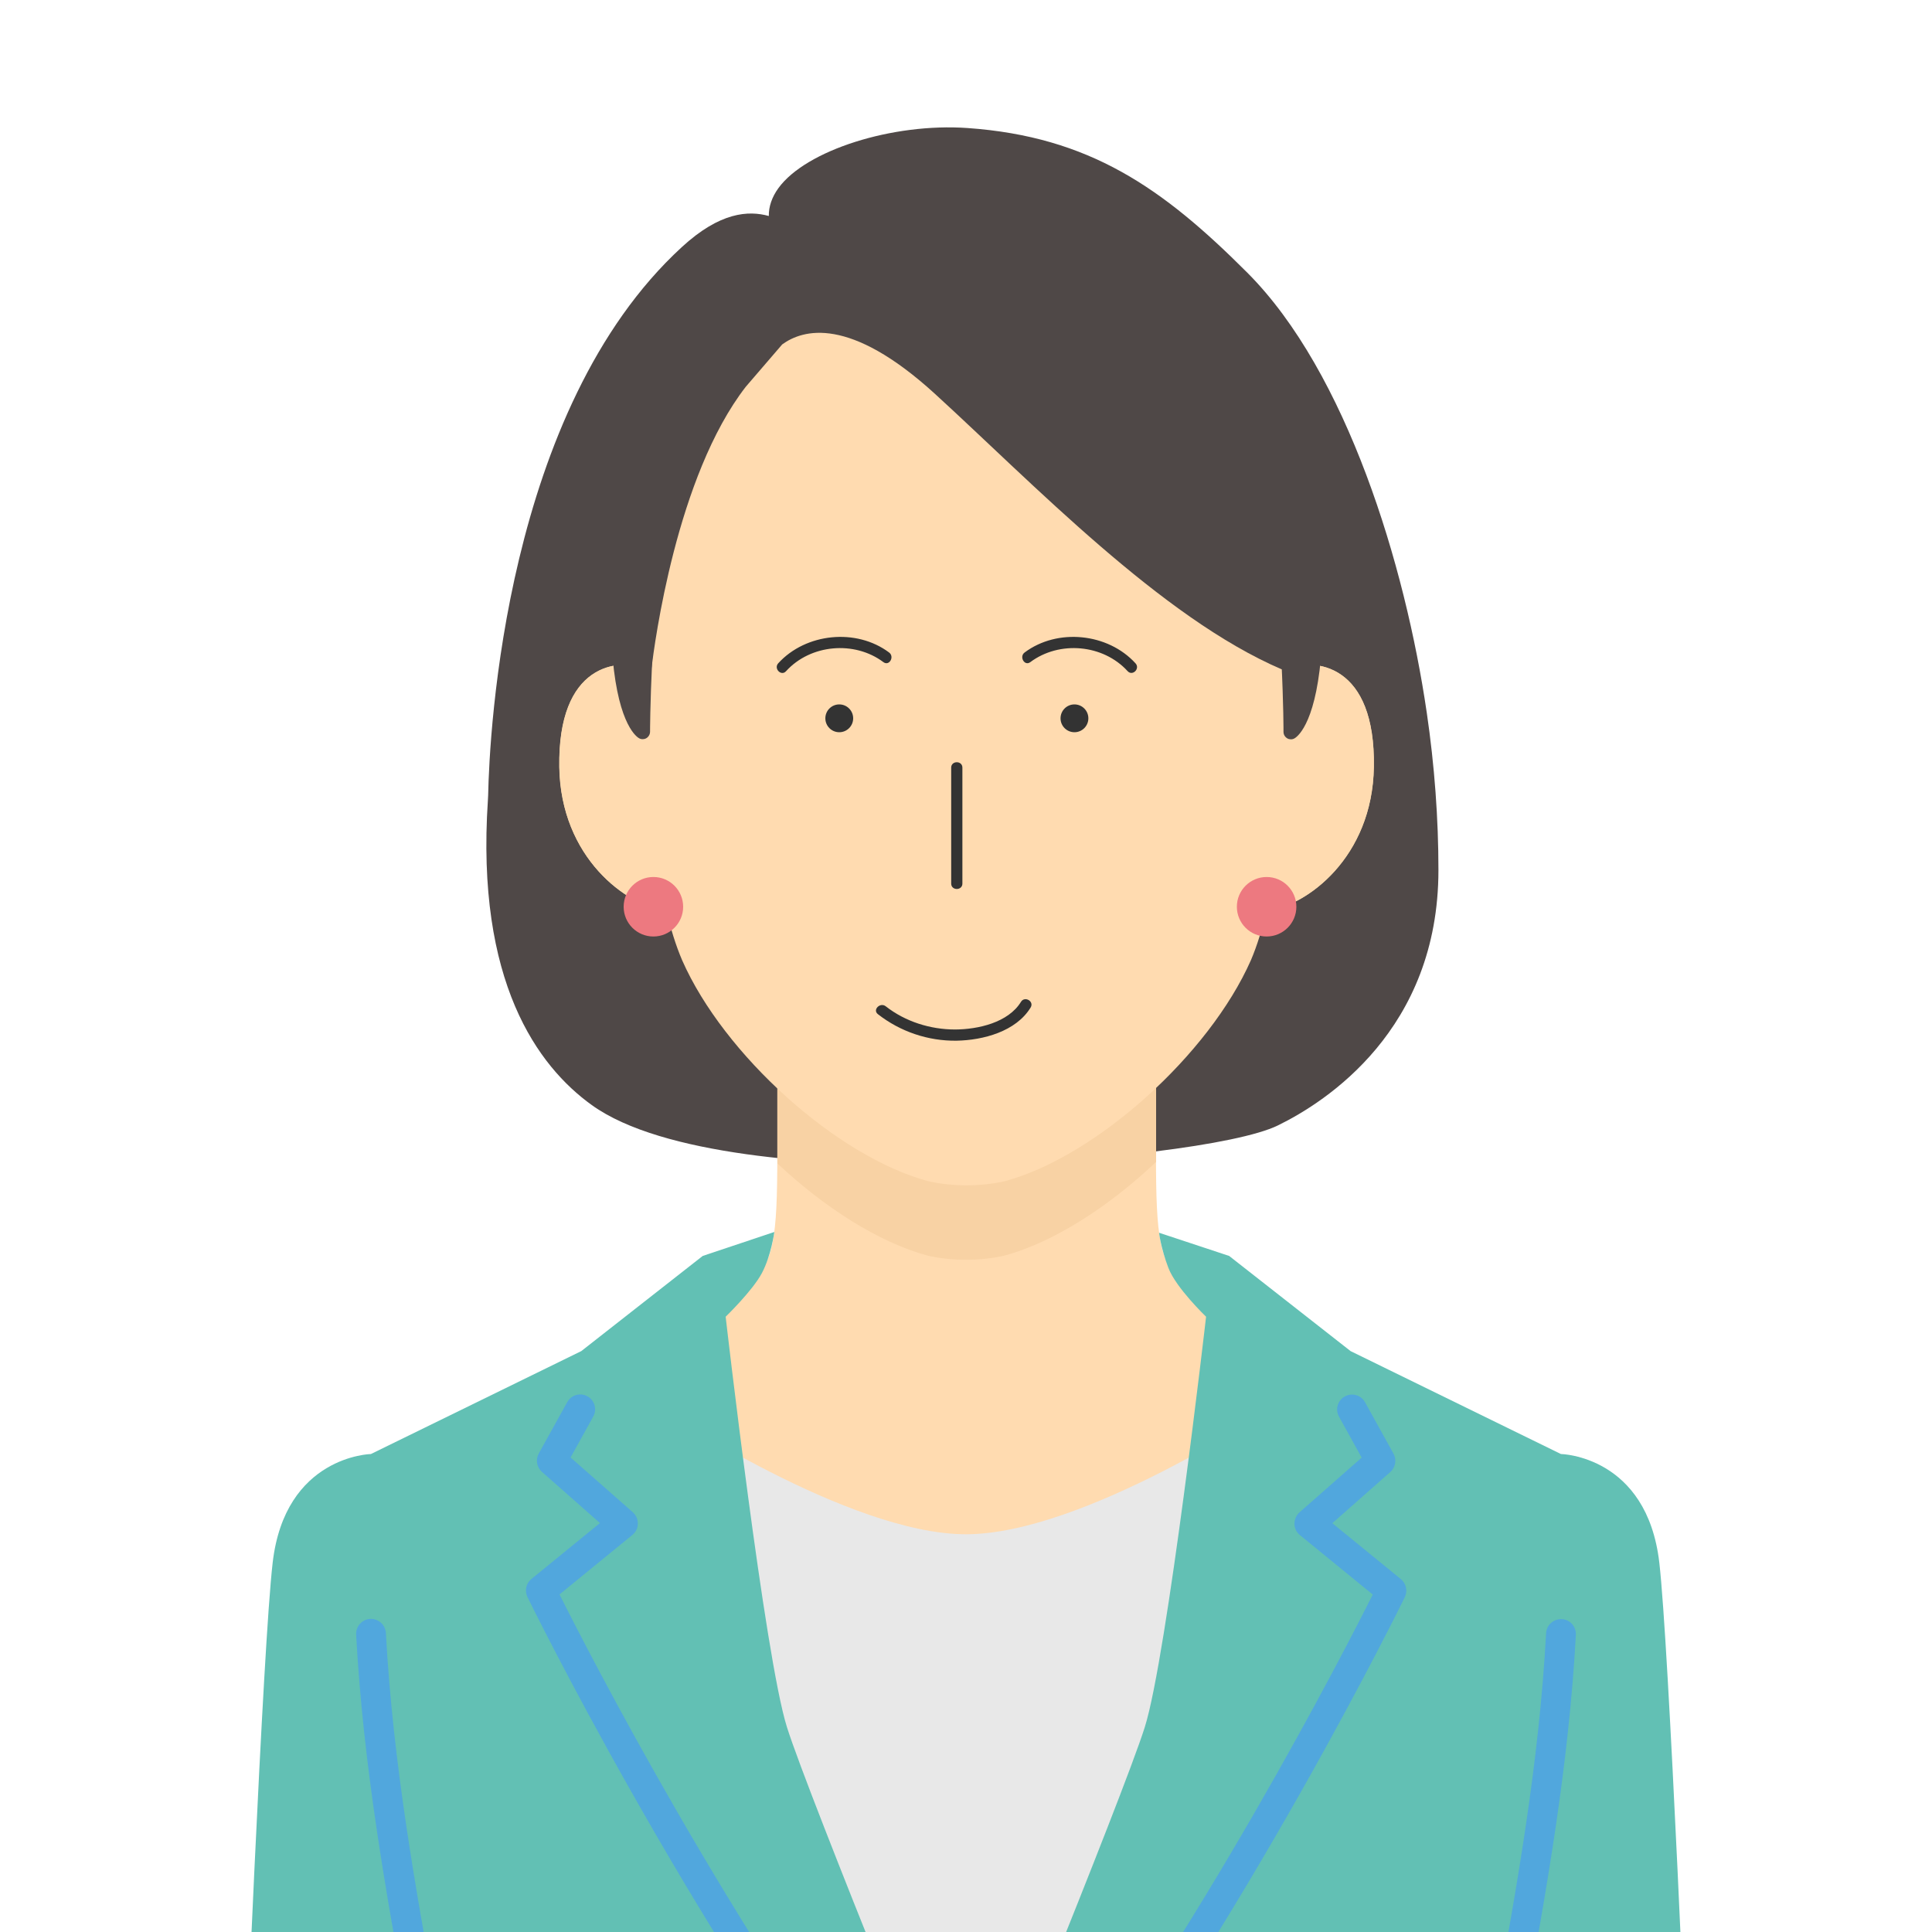
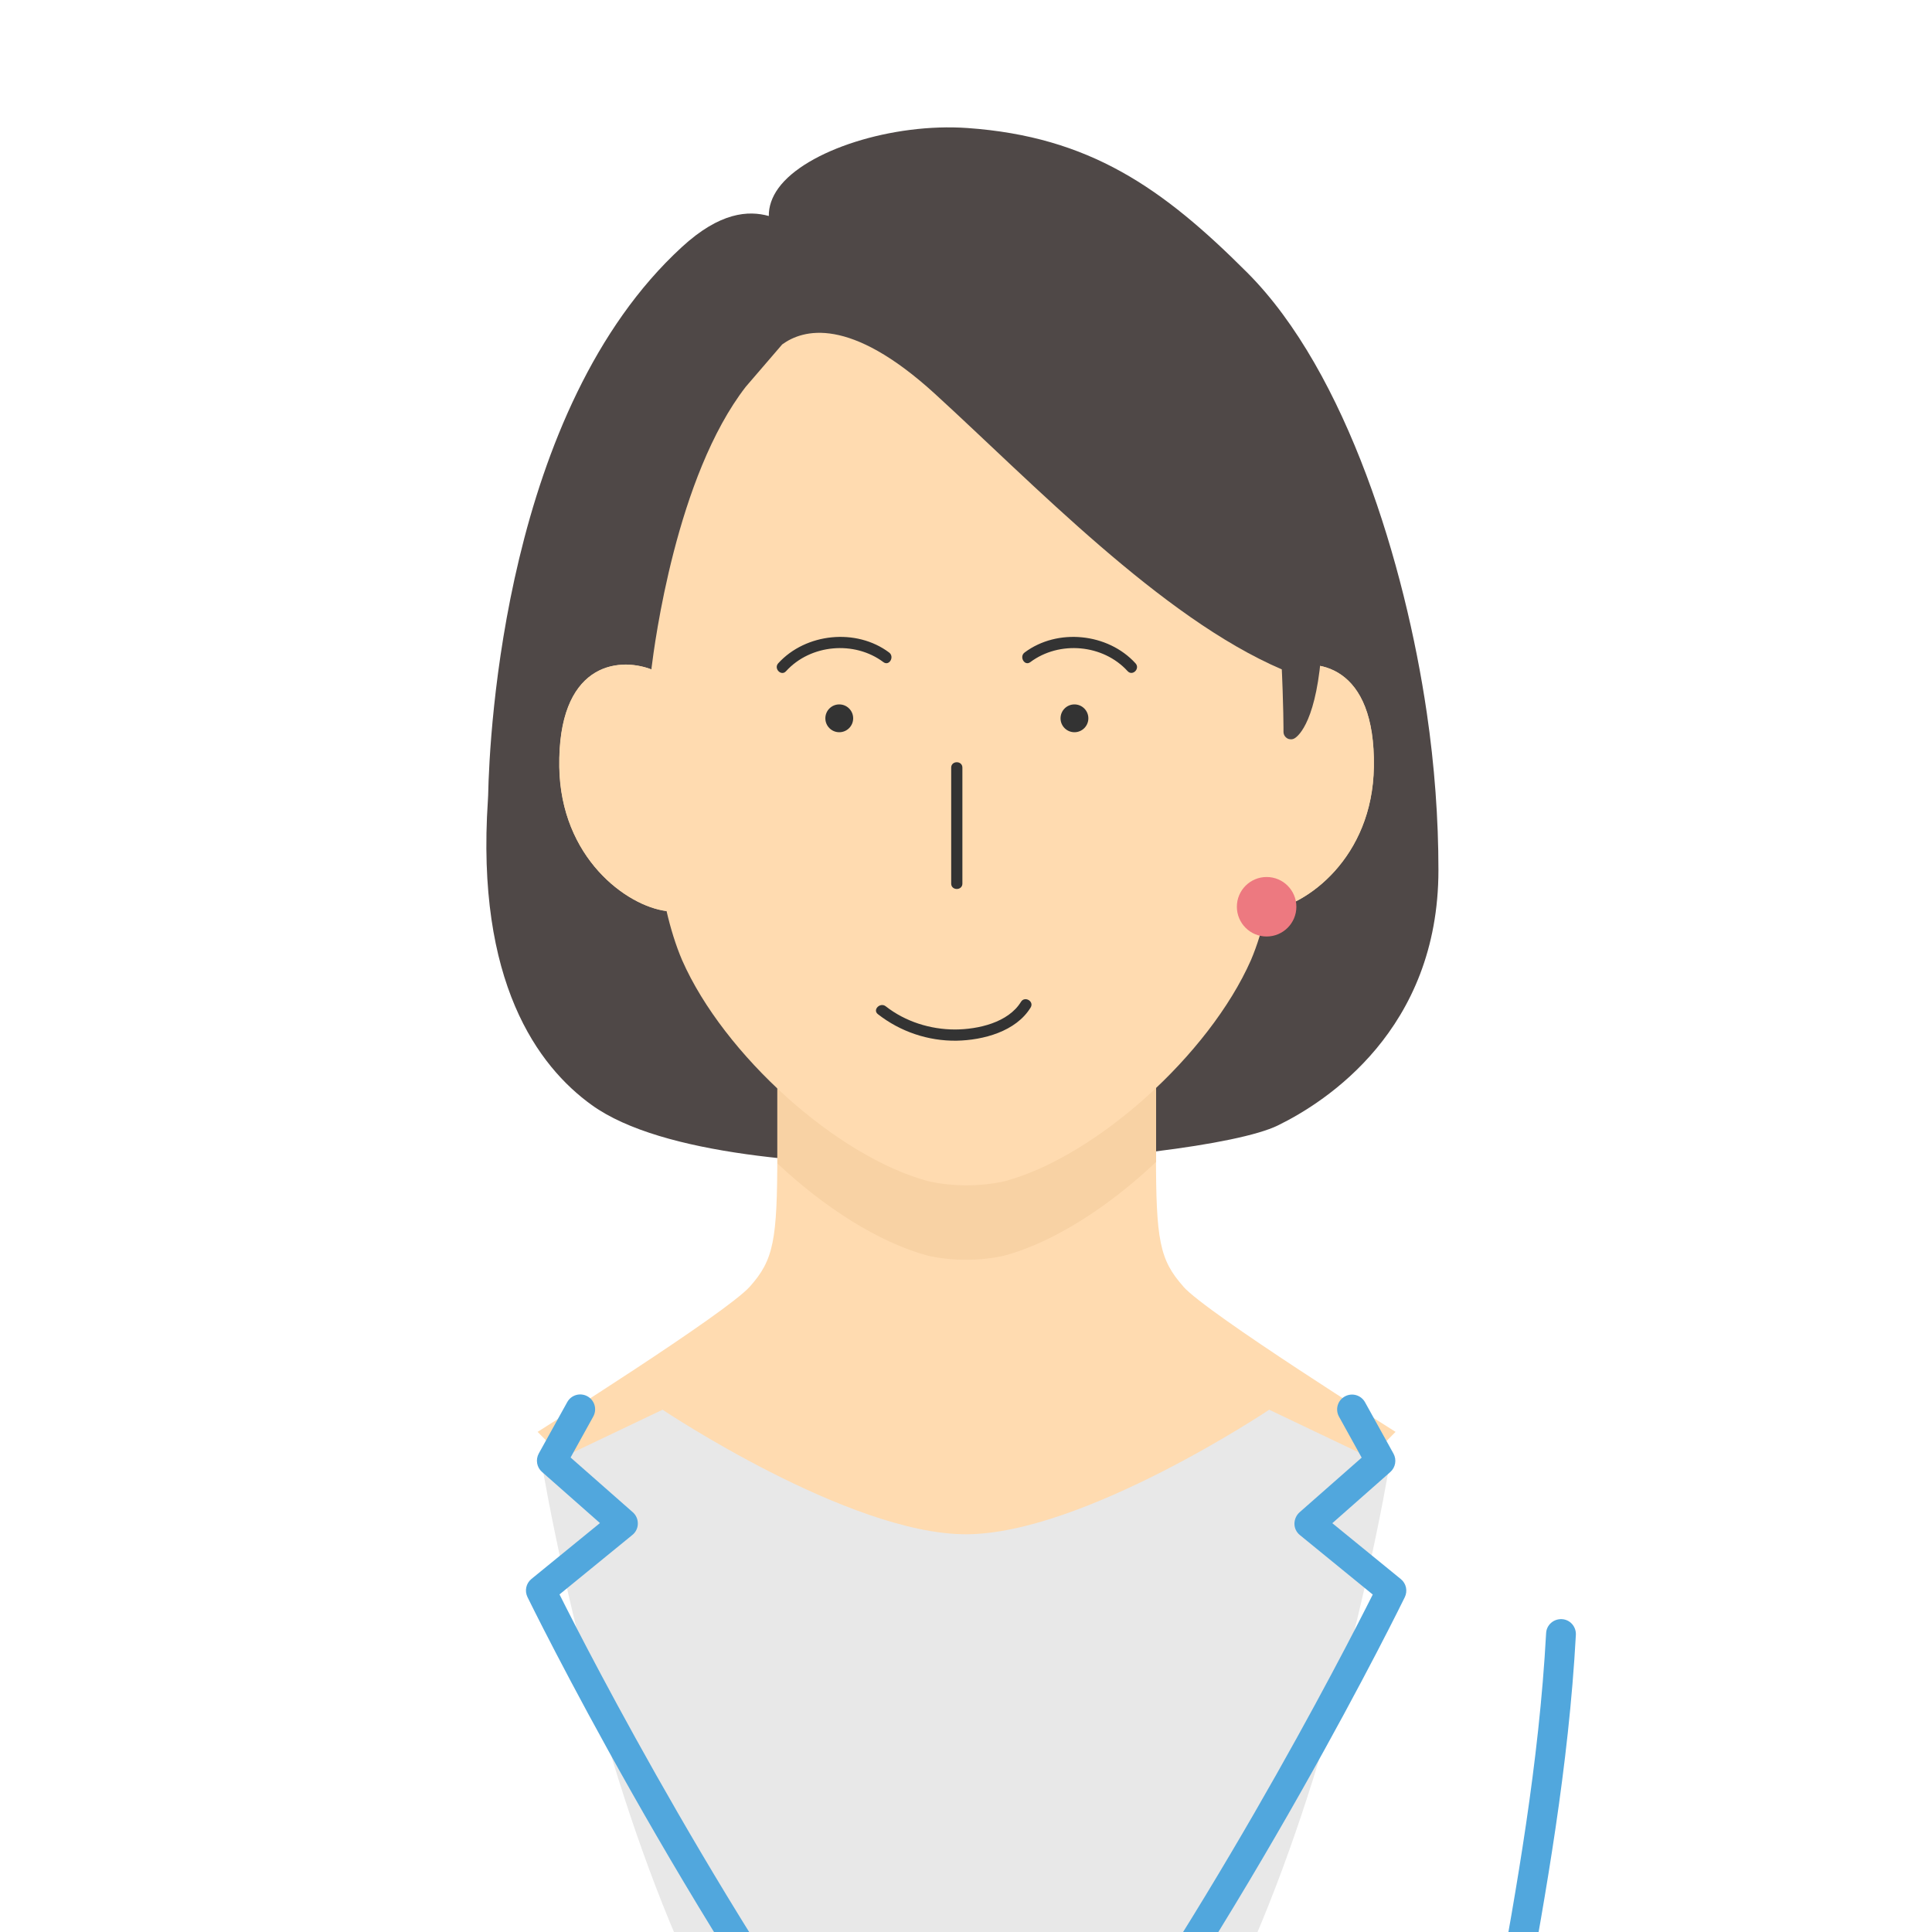
<svg xmlns="http://www.w3.org/2000/svg" id="design" viewBox="0 0 150 150">
  <defs>
    <style>
      .cls-1 {
        fill: none;
      }

      .cls-2 {
        clip-path: url(#clippath);
      }

      .cls-3 {
        fill: #f8d2a4;
      }

      .cls-4 {
        fill: #ed7980;
      }

      .cls-5 {
        fill: #ffdbb0;
      }

      .cls-6 {
        fill: #e8e8e8;
      }

      .cls-7 {
        fill: #333;
      }

      .cls-8 {
        fill: #62c0b4;
      }

      .cls-9 {
        fill: #51a7dd;
      }

      .cls-10 {
        fill: #4f4847;
      }
    </style>
    <clipPath id="clippath">
      <rect class="cls-1" width="150" height="150" />
    </clipPath>
  </defs>
  <g class="cls-2">
    <g>
      <g id="woman">
        <g>
          <path class="cls-10" d="m110.77,55.31c-1.67-11.43-6.21-26.4-13.92-34.13-6.6-6.61-12.27-10.57-21.73-11.24-5.81-.41-12.54,1.72-14.68,4.66-.51.7-.76,1.44-.75,2.17-1.58-.44-3.8-.31-6.76,2.42-13.71,12.59-14.93,37.68-15.03,42.56,0,.1-.01.23-.02.38-.94,14.1,3.87,20.65,8.07,23.67,5.48,3.94,17.76,4.66,25.98,4.66.85,0,1.66,0,2.42-.02,10.63-.18,21.78-1.55,24.86-3.06,3.75-1.83,12.47-7.44,12.47-19.83,0-3.98-.3-8.1-.91-12.25Z" />
          <path class="cls-5" d="m91.88,99.89c-1.85-2.08-2.13-3.58-2.13-10.33v-13.33l-14.7,8.66-14.7-8.66v13.33c0,6.75-.28,8.25-2.13,10.33-1.85,2.08-16.48,11.28-16.48,11.28l21.34,21.61h23.93l21.34-21.61s-14.63-9.19-16.48-11.28Z" />
          <path class="cls-3" d="m89.76,76.23l-14.7,8.66-14.7-8.66v13.33c0,.27,0,.52,0,.77,3.63,3.42,7.88,6.13,11.64,7.15,0,0,1.26.33,3,.33s3-.33,3-.33c3.8-1.03,8.09-3.79,11.76-7.27,0-.21,0-.43,0-.65v-13.33Z" />
          <path class="cls-5" d="m99.52,51.97c-9.35-4-19.35-14.47-26.94-21.4-6.63-6.05-10.24-5-11.85-3.83l-2.83,3.29c-5.39,6.96-7.08,19.93-7.32,21.87v.07c-2.71-1.03-7.28-.36-7.16,7.58.11,7.03,5.21,10.79,8.33,11.18.31,1.34.71,2.65,1.21,3.82,3.23,7.34,12.01,15.24,19.08,17.15,0,0,1.26.33,3,.33s3-.33,3-.33c7.07-1.92,15.84-9.82,19.08-17.15.5-1.17.89-2.48,1.21-3.82,3.12-.39,8.22-4.15,8.33-11.18.13-7.93-4.45-8.6-7.16-7.58Z" />
          <path class="cls-5" d="m50.67,56.67l-.08-4.69c-2.71-1.03-7.28-.36-7.16,7.58.11,7.03,5.21,10.79,8.33,11.18l-.76-5.28-.34-8.79Z" />
          <path class="cls-5" d="m99.52,51.97l-.08,4.69-.34,8.79-.76,5.28c3.12-.39,8.22-4.15,8.33-11.18.13-7.93-4.45-8.6-7.16-7.58Z" />
          <path class="cls-4" d="m100.65,70.4c0,1.28-1.04,2.31-2.31,2.31-1.28,0-2.31-1.04-2.31-2.31,0-1.28,1.04-2.31,2.31-2.31,1.28,0,2.31,1.04,2.31,2.31Z" />
-           <path class="cls-4" d="m53.04,70.4c0,1.28-1.04,2.31-2.31,2.31-1.28,0-2.31-1.04-2.31-2.31,0-1.28,1.04-2.31,2.31-2.31,1.28,0,2.31,1.04,2.31,2.31Z" />
-           <path class="cls-10" d="m50.65,51.14c.01-.22-.11-.43-.3-.54l-2-1.09c-.18-.1-.41-.09-.59.02-.18.11-.28.31-.27.52.34,5.87,1.81,7.07,2.1,7.25.09.06.2.09.3.09.1,0,.19-.02.28-.07.18-.1.3-.3.3-.51,0-.02,0-2.04.17-5.67Z" />
          <path class="cls-10" d="m102.37,49.54c-.18-.11-.4-.12-.59-.02l-2,1.09c-.19.11-.31.31-.3.54.18,3.63.17,5.65.17,5.67,0,.21.11.4.3.51.09.05.18.07.28.07.11,0,.21-.03.3-.09.29-.18,1.75-1.38,2.1-7.25.01-.21-.09-.41-.27-.52Z" />
        </g>
        <g>
          <path class="cls-6" d="m42.13,113.89l9.31-4.44s14.45,9.67,23.55,9.67,23.55-9.67,23.55-9.67l9.31,4.44s-9.77,59.63-32.87,59.63-32.87-59.63-32.87-59.63Z" />
-           <path class="cls-8" d="m121.19,112.89l-16.33-7.99-9.43-7.39-5.44-1.8s.13,1.17.72,2.72c.59,1.56,2.93,3.8,2.93,3.8,0,0-3.03,26.4-4.76,31.87-1.73,5.47-13.89,35.15-13.89,35.15,0,0-12.16-29.67-13.89-35.15-1.73-5.47-4.76-31.87-4.76-31.87,0,0,2.08-2.01,2.81-3.38.73-1.37.97-3.2.97-3.2l-5.56,1.86-9.43,7.39-16.33,7.99s-6.67.13-7.63,8.44c-.75,6.44-2.13,39.26-2.71,53.72h113.08c-.58-14.45-1.97-47.28-2.71-53.72-.96-8.31-7.63-8.44-7.63-8.44Z" />
          <path class="cls-9" d="m80.61,169.77c-.24,0-.49-.08-.69-.23-.51-.38-.61-1.11-.23-1.62,13.59-18.07,24.66-39.68,26.89-44.12l-5.66-4.62c-.26-.21-.42-.53-.42-.87,0-.34.14-.66.39-.89l4.83-4.25-1.76-3.18c-.31-.56-.11-1.26.45-1.57.56-.31,1.26-.11,1.57.45l2.21,3.99c.26.47.16,1.07-.25,1.43l-4.5,3.97,5.32,4.34c.42.34.54.92.31,1.4-.12.25-12.23,24.99-27.52,45.32-.23.3-.57.46-.92.46Z" />
          <path class="cls-9" d="m69.39,169.77c-.35,0-.7-.16-.92-.46-15.29-20.33-27.4-45.07-27.52-45.32-.23-.48-.11-1.06.31-1.4l5.32-4.34-4.5-3.97c-.41-.36-.51-.95-.25-1.43l2.21-3.99c.31-.56,1.01-.76,1.57-.45.56.31.76,1.01.45,1.57l-1.76,3.18,4.83,4.25c.25.22.4.55.39.89,0,.34-.16.66-.42.87l-5.66,4.62c2.22,4.44,13.29,26.05,26.89,44.12.38.51.28,1.23-.23,1.62-.21.16-.45.23-.69.23Z" />
-           <path class="cls-9" d="m35.36,173.65c-.59,0-1.09-.44-1.15-1.04-.53-5.23-1.56-10.91-2.65-16.93-1.57-8.67-3.35-18.5-3.91-28.77-.03-.64.45-1.18,1.09-1.22.63-.03,1.18.45,1.22,1.09.55,10.12,2.32,19.88,3.87,28.48,1.1,6.06,2.13,11.79,2.68,17.1.06.63-.4,1.2-1.03,1.27-.04,0-.08,0-.12,0Z" />
          <path class="cls-9" d="m114.64,173.65s-.08,0-.12,0c-.63-.06-1.1-.63-1.03-1.27.54-5.32,1.58-11.04,2.68-17.1,1.56-8.61,3.32-18.36,3.87-28.48.03-.64.58-1.12,1.22-1.09.64.03,1.12.58,1.09,1.22-.56,10.27-2.34,20.1-3.91,28.77-1.09,6.02-2.12,11.7-2.65,16.93-.06.59-.56,1.04-1.15,1.04Z" />
        </g>
      </g>
      <g>
        <path class="cls-7" d="m61.03,52.11c1.9-2.09,5.31-2.39,7.56-.7.45.33.88-.42.44-.75-2.55-1.91-6.47-1.51-8.61.84-.37.41.24,1.03.61.61h0Z" />
        <circle class="cls-7" cx="65.16" cy="55.77" r="1.08" />
        <path class="cls-7" d="m88.16,51.5c-2.14-2.35-6.06-2.75-8.61-.84-.44.33,0,1.08.44.75,2.26-1.69,5.66-1.39,7.56.7.38.41.99-.2.61-.61h0Z" />
        <circle class="cls-7" cx="83.42" cy="55.77" r="1.08" />
      </g>
      <path class="cls-7" d="m73.85,59.6v9c0,.56.87.56.87,0v-9c0-.56-.87-.56-.87,0h0Z" />
      <path class="cls-7" d="m68.16,78.74c1.74,1.36,3.9,2.09,6.11,2.06,2.06-.04,4.61-.71,5.75-2.58.29-.48-.46-.91-.75-.44-.99,1.62-3.34,2.14-5.11,2.15-1.93,0-3.87-.61-5.39-1.8-.43-.34-1.05.27-.61.61h0Z" />
    </g>
  </g>
</svg>